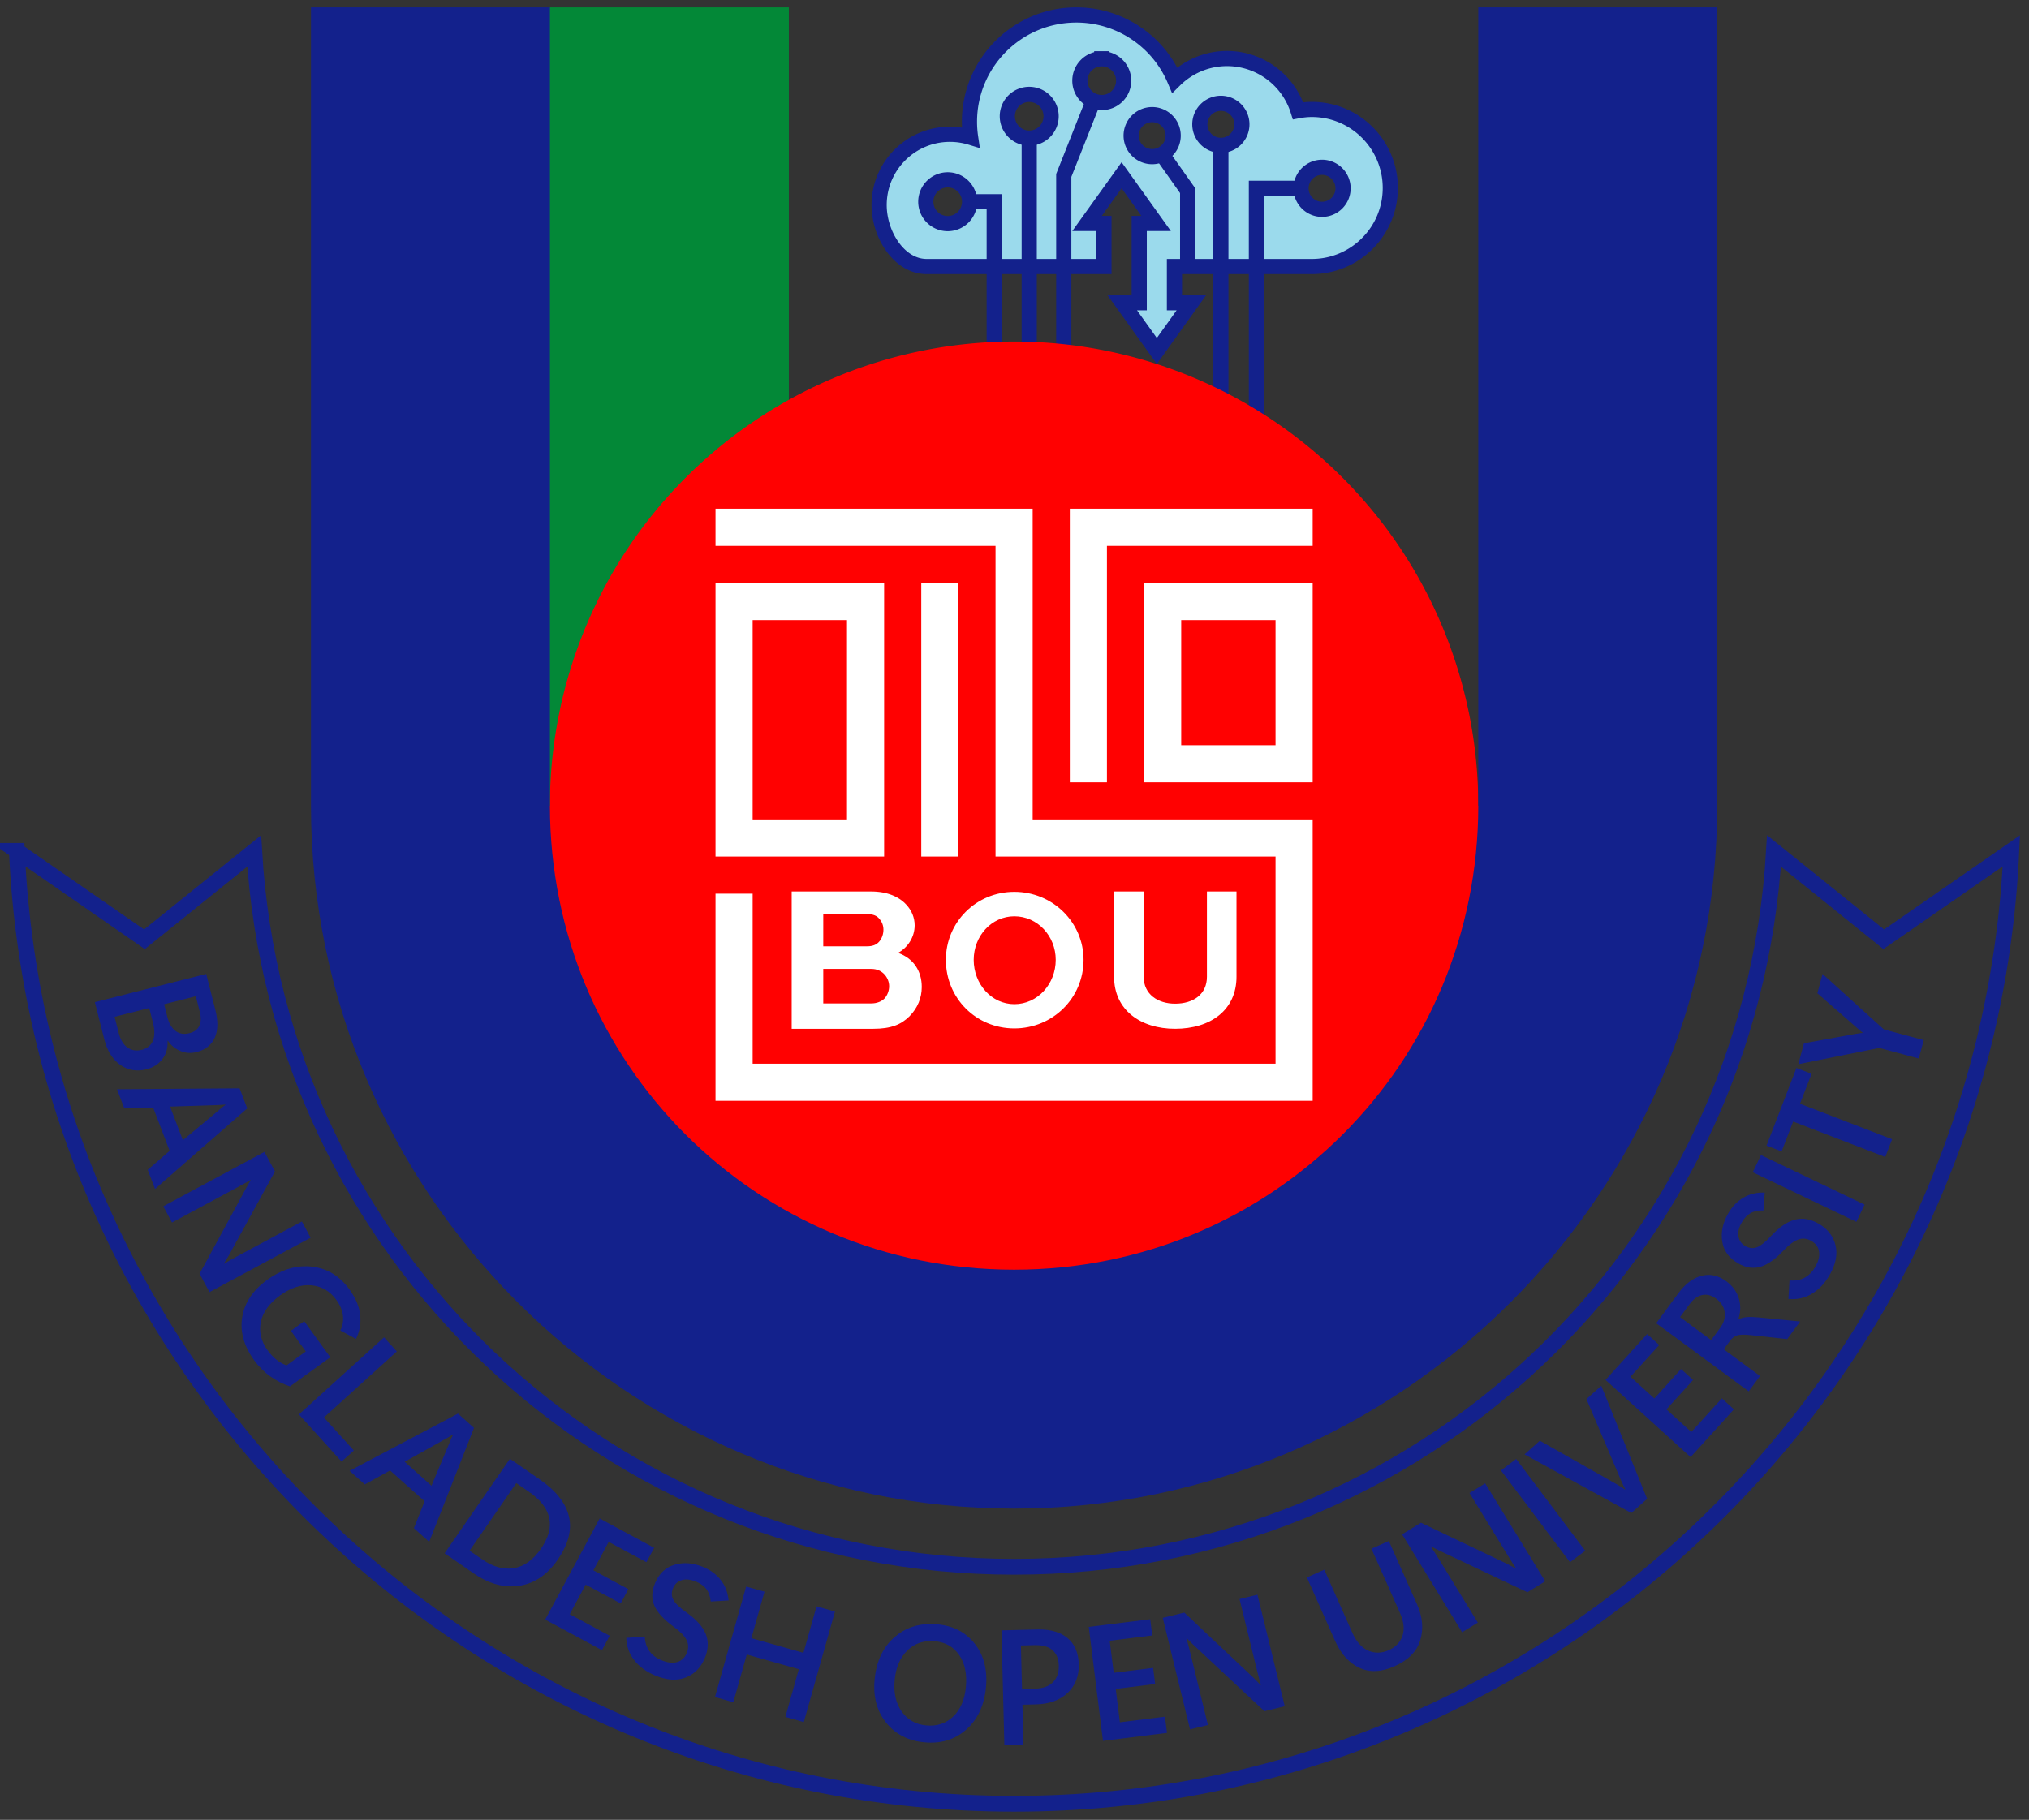
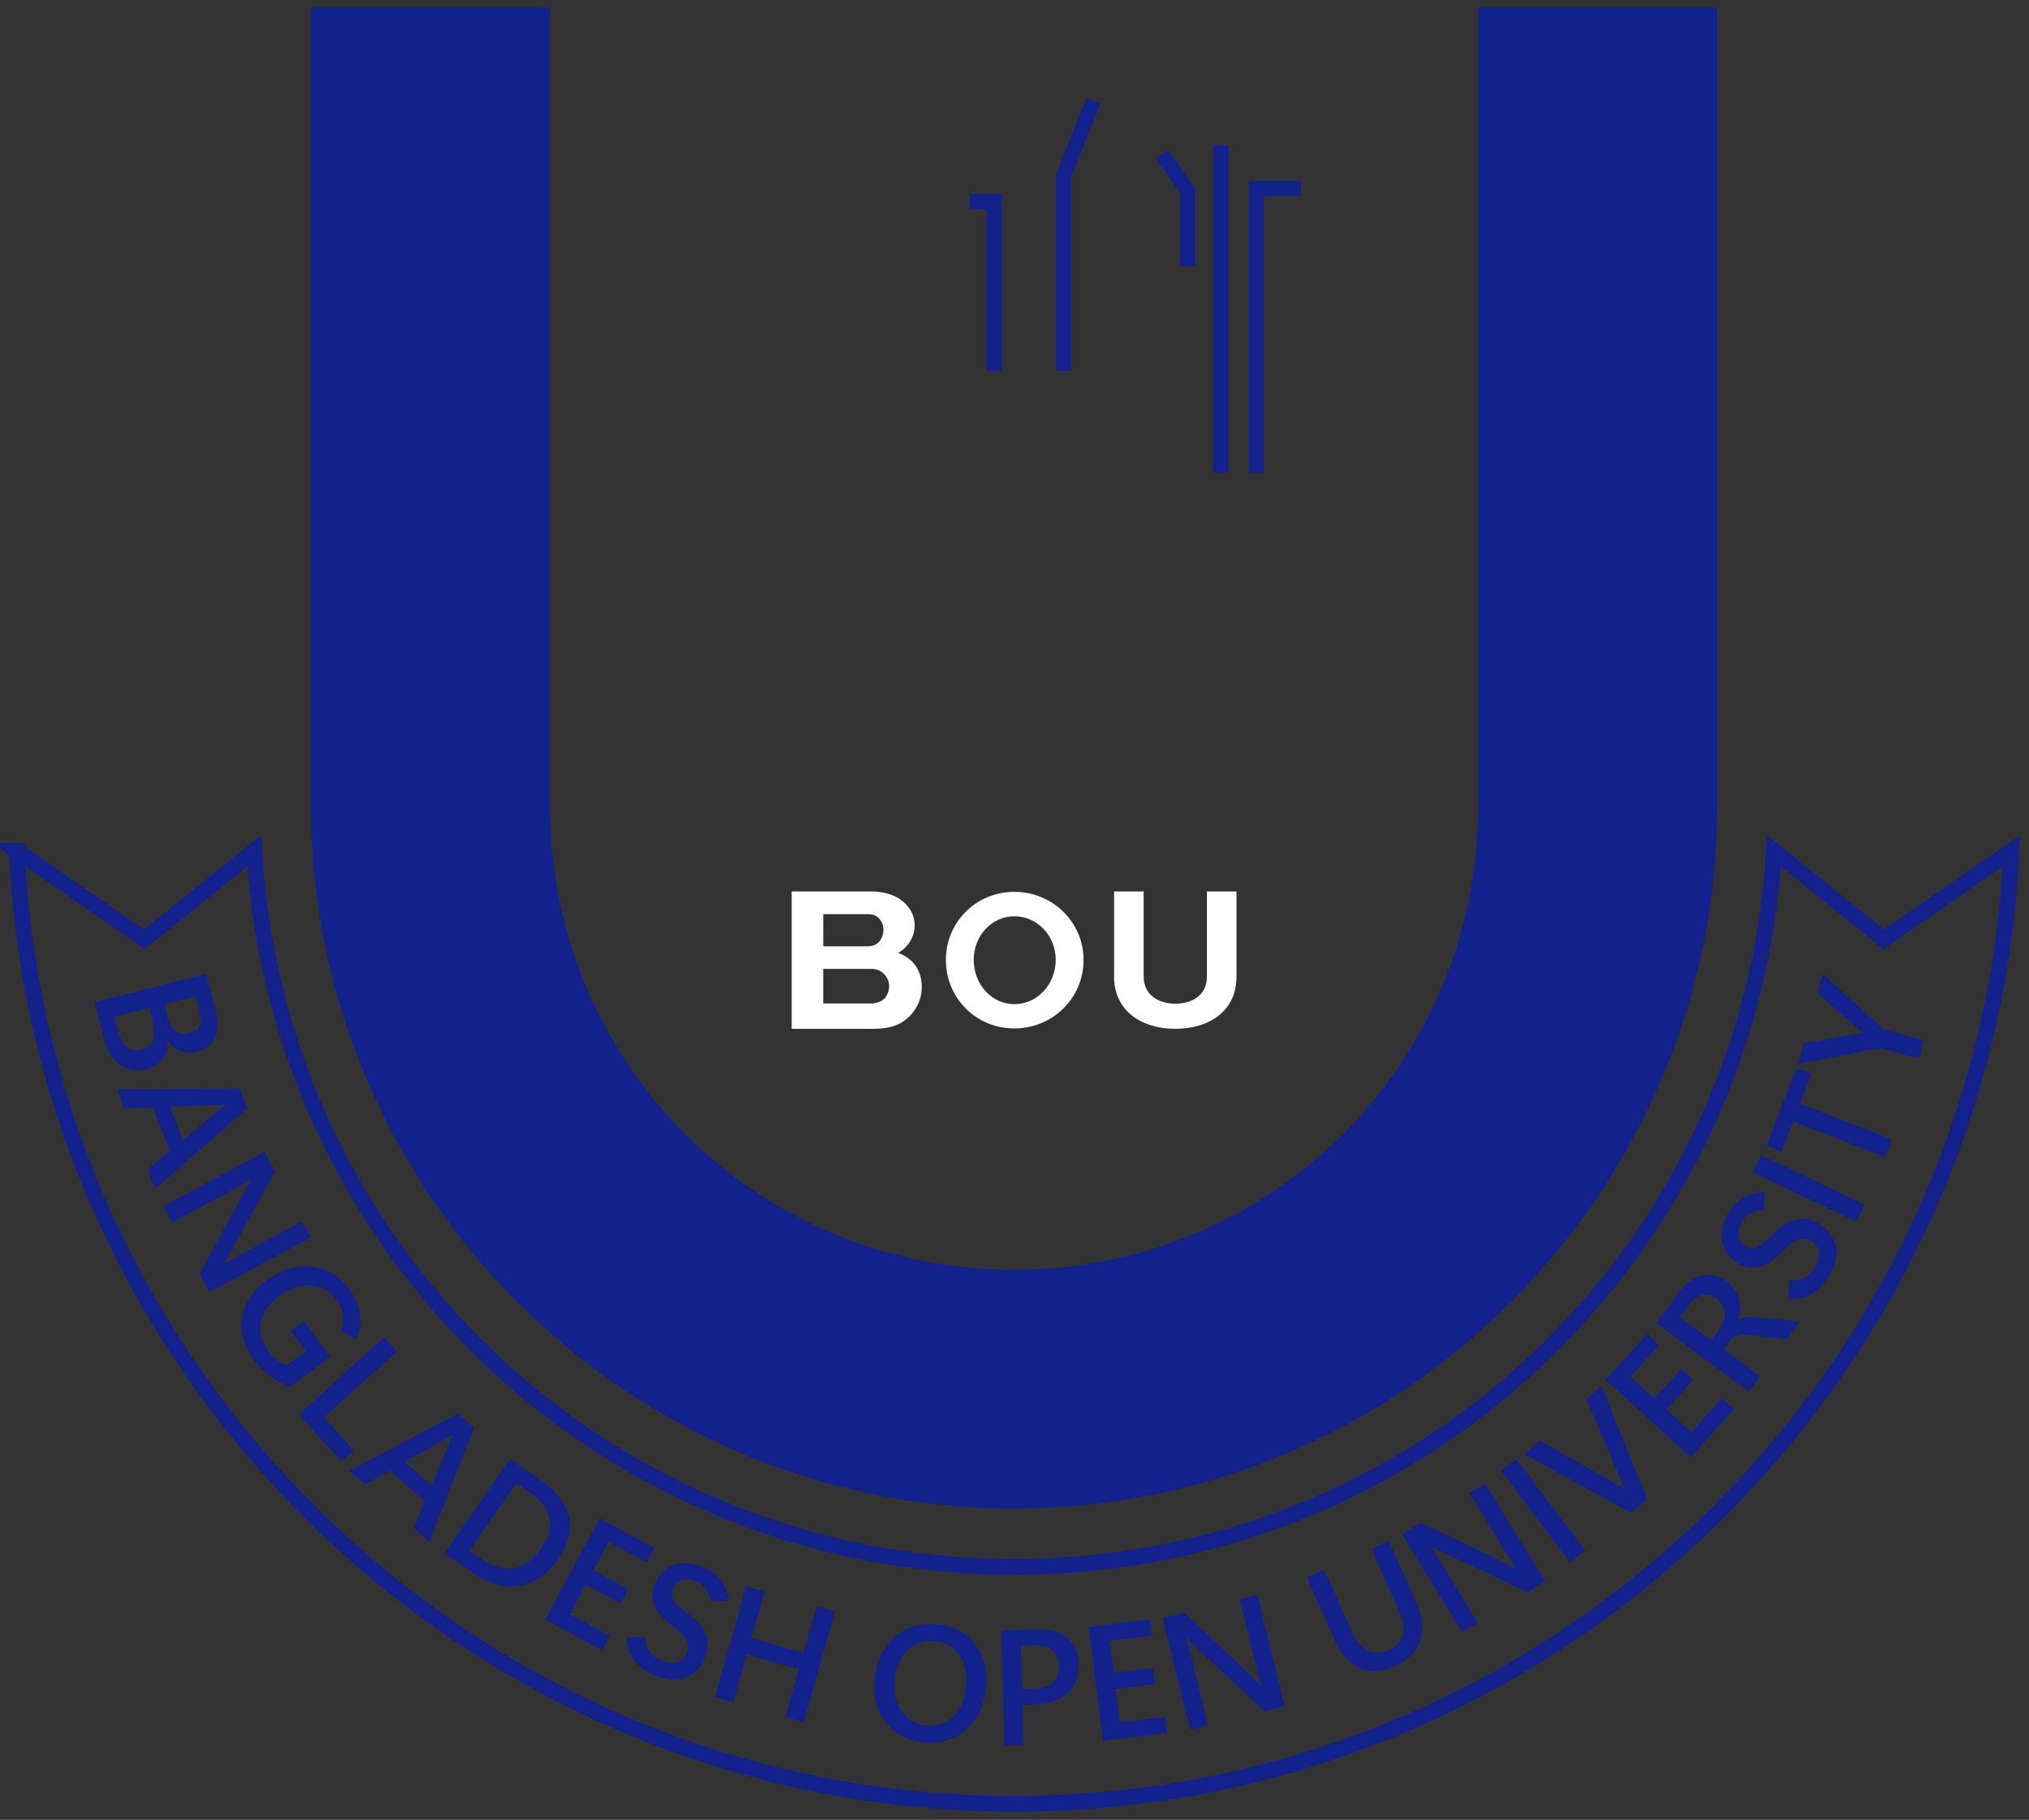
<svg xmlns="http://www.w3.org/2000/svg" width="250" height="224.281" viewBox="0 0 66.146 59.341" version="1.1" id="svg1" xml:space="preserve">
  <rect x="0" y="0" width="66.146" height="59.341" fill="#333333" stroke="none" />
  <title id="title12">Bangladesh Open University (BOU) - বাংলাদেশ উন্মুক্ত বিশ্ববিদ্যালয় (বাউবি)</title>
  <defs id="defs1" />
  <g id="layer1" transform="translate(-6.113,35.225)">
    <g id="g11" transform="matrix(0.164,0,0,0.164,14.307,-30.486)">
      <g id="g10">
        <g id="g39" transform="translate(0,-1.8497855e-4)">
-           <path id="path20" style="font-variation-settings:normal;fill:#9bdaec;fill-opacity:1;fill-rule:evenodd;stroke:#13218c;stroke-width:3.016;stroke-linecap:butt;stroke-linejoin:miter;stroke-miterlimit:4;stroke-dasharray:none;stroke-dashoffset:0;stroke-opacity:1;stop-color:#000000" d="m 163.997,-25.926 c -11.736,-9.7e-4 -21.248,9.515 -21.248,21.251 0.002,1.034 0.078,2.067 0.23,3.089 -1.333,-0.407 -2.719,-0.614 -4.113,-0.614 -7.773,6.57e-5 -14.074,6.301 -14.074,14.074 1.1e-4,5.791 3.927,12.222 9.46,12.222 h 35.231 v -8.56 h -3.363 l 6.869,-9.59 6.865,9.59 h -3.363 v 8.56 7.206 h -3.367 l 6.869,9.59 6.865,-9.59 h -3.363 v -7.206 h 27.292 c 8.626,0 15.617,-6.991 15.617,-15.617 1.6e-4,-8.627 -6.991,-15.629 -15.617,-15.62 -0.914,9.275e-4 -1.826,0.099 -2.724,0.268 -1.939,-6.181 -7.666,-10.397 -14.143,-10.39 -3.882,0.005 -7.606,1.552 -10.367,4.28 -3.333,-7.846 -11.03,-12.943 -19.554,-12.944 z m 5.051,8.711 a 4.352,4.352 0 0 1 4.352,4.352 4.352,4.352 0 0 1 -4.352,4.352 4.352,4.352 0 0 1 -4.352,-4.352 4.352,4.352 0 0 1 4.352,-4.352 z m -14.421,7.08 a 4.352,4.352 0 0 1 4.352,4.349 4.352,4.352 0 0 1 -4.352,4.352 4.352,4.352 0 0 1 -4.352,-4.352 4.352,4.352 0 0 1 4.352,-4.349 z m 38.094,1.779 a 4.178,4.178 0 0 1 4.179,4.179 4.178,4.178 0 0 1 -4.179,4.179 4.178,4.178 0 0 1 -4.179,-4.179 4.178,4.178 0 0 1 4.179,-4.179 z m -13.655,2.245 a 4.178,4.178 0 0 1 4.176,4.179 4.178,4.178 0 0 1 -4.176,4.179 4.178,4.178 0 0 1 -4.179,-4.179 4.178,4.178 0 0 1 4.179,-4.179 z m 33.767,10.478 a 4.178,4.178 0 0 1 4.179,4.179 4.178,4.178 0 0 1 -4.179,4.176 4.178,4.178 0 0 1 -4.176,-4.176 4.178,4.178 0 0 1 4.176,-4.179 z m -74.411,2.494 a 4.352,4.352 0 0 1 4.352,4.352 4.352,4.352 0 0 1 -4.352,4.352 4.352,4.352 0 0 1 -4.352,-4.352 4.352,4.352 0 0 1 4.352,-4.352 z" />
          <path style="font-variation-settings:normal;fill:none;fill-opacity:1;stroke:#13218c;stroke-width:3.016;stroke-linecap:butt;stroke-linejoin:miter;stroke-miterlimit:4;stroke-dasharray:none;stroke-dashoffset:0;stroke-opacity:1;stop-color:#000000" d="m 142.774,11.215 4.897,2e-6 v 33.634" id="path26" />
-           <path style="font-variation-settings:normal;fill:none;fill-opacity:1;stroke:#13218c;stroke-width:3.016;stroke-linecap:butt;stroke-linejoin:miter;stroke-miterlimit:4;stroke-dasharray:none;stroke-dashoffset:0;stroke-opacity:1;stop-color:#000000" d="M 154.628,-1.433 V 44.849" id="path28" />
          <path style="font-variation-settings:normal;fill:none;fill-opacity:1;stroke:#13218c;stroke-width:3.016;stroke-linecap:butt;stroke-linejoin:miter;stroke-miterlimit:4;stroke-dasharray:none;stroke-dashoffset:0;stroke-opacity:1;stop-color:#000000" d="m 208.656,8.545 -8.869,2.7e-6 V 65.054" id="path29" />
          <path style="font-variation-settings:normal;fill:none;fill-opacity:1;stroke:#13218c;stroke-width:3.016;stroke-linecap:butt;stroke-linejoin:miter;stroke-miterlimit:4;stroke-dasharray:none;stroke-dashoffset:0;stroke-opacity:1;stop-color:#000000" d="M 192.722,0.002 V 65.054" id="path31" />
          <path style="font-variation-settings:normal;fill:none;fill-opacity:1;stroke:#13218c;stroke-width:3.016;stroke-linecap:butt;stroke-linejoin:miter;stroke-miterlimit:4;stroke-dasharray:none;stroke-dashoffset:0;stroke-opacity:1;stop-color:#000000" d="M 167.37,-8.847 161.495,5.981 v 38.868" id="path32" />
          <path style="font-variation-settings:normal;fill:none;fill-opacity:1;stroke:#13218c;stroke-width:3.016;stroke-linecap:butt;stroke-linejoin:miter;stroke-miterlimit:4;stroke-dasharray:none;stroke-dashoffset:0;stroke-opacity:1;stop-color:#000000" d="m 181.004,1.769 5.114,7.244 V 24.099" id="path33" />
        </g>
-         <path id="path19" style="font-variation-settings:normal;vector-effect:none;fill:#038837;fill-opacity:1;fill-rule:evenodd;stroke-width:8.675;stroke-linecap:butt;stroke-linejoin:miter;stroke-miterlimit:4;stroke-dasharray:none;stroke-dashoffset:0;stroke-opacity:1;-inkscape-stroke:none;stop-color:#000000" d="m 59.352,-27.433 -1.54,1.566 V 223.553 H 106.848 V -27.433 Z" />
+         <path id="path19" style="font-variation-settings:normal;vector-effect:none;fill:#038837;fill-opacity:1;fill-rule:evenodd;stroke-width:8.675;stroke-linecap:butt;stroke-linejoin:miter;stroke-miterlimit:4;stroke-dasharray:none;stroke-dashoffset:0;stroke-opacity:1;-inkscape-stroke:none;stop-color:#000000" d="m 59.352,-27.433 -1.54,1.566 V 223.553 V -27.433 Z" />
        <g id="g9">
-           <path id="path16" style="font-variation-settings:normal;vector-effect:none;fill:#ff0101;fill-opacity:1;fill-rule:evenodd;stroke-width:0.37;stroke-linecap:butt;stroke-linejoin:miter;stroke-miterlimit:4;stroke-dasharray:none;stroke-dashoffset:0;stroke-opacity:1;-inkscape-stroke:none;stop-color:#000000" d="m 151.62,39.012 a 92.27,92.27 0 0 0 -92.27,92.27 92.27,92.27 0 0 0 0,5.2e-4 h -5.046 v 96.575 H 248.936 v -96.575 h -5.046 a 92.27,92.27 0 0 0 0,-5.2e-4 92.27,92.27 0 0 0 -92.27,-92.27 z" />
-           <path id="path258" style="font-variation-settings:normal;fill:none;fill-opacity:1;stroke:#ffffff;stroke-width:7.381;stroke-linecap:butt;stroke-linejoin:miter;stroke-miterlimit:4;stroke-dasharray:none;stroke-dashoffset:0;stroke-opacity:1;stop-color:#000000" d="m 207.281,90.705 h -26.133 v 32.251 h 26.133 z M 210.972,75.942 H 166.385 V 126.647 M 136.859,87.014 V 141.41 M 95.959,90.705 H 122.096 V 137.719 H 95.959 Z m -3.691,-14.763 h 59.354 v 61.777 h 55.659 v 48.571 H 95.959 v -37.499" />
          <path id="path5" style="font-weight:bold;font-size:41.612px;line-height:1.25;font-family:'Sweet Sans Pro';-inkscape-font-specification:'Sweet Sans Pro Bold';letter-spacing:-1.101px;opacity:1;fill:#ffffff;fill-opacity:1;stroke-width:1.017" d="m 107.41,148.353 v 27.304 h 16.23 c 3.584,0 5.558,-0.878 7.169,-2.467 1.651,-1.672 2.457,-3.68 2.457,-5.854 0,-3.178 -1.651,-5.687 -4.712,-6.774 1.933,-1.045 3.302,-3.136 3.302,-5.477 0,-1.547 -0.604,-2.969 -1.651,-4.097 -1.45,-1.589 -3.786,-2.634 -7.048,-2.634 z m 64.086,0 v 16.958 c 0,6.613 5.267,10.345 12.126,10.345 7.063,0 12.208,-3.732 12.208,-10.345 v -16.958 h -5.879 v 16.958 c 0,3.489 -2.695,5.355 -6.328,5.355 -3.429,0 -6.247,-1.866 -6.247,-5.355 v -16.958 z m -19.825,0.075 c -7.635,0 -13.611,6.073 -13.611,13.518 0,7.601 5.975,13.635 13.611,13.635 7.635,0 13.757,-6.034 13.757,-13.635 0,-7.445 -6.122,-13.518 -13.757,-13.518 z m -37.984,4.432 h 8.734 c 1.215,0 1.936,0.313 2.468,0.984 0.456,0.537 0.76,1.252 0.76,2.102 0,0.894 -0.304,1.744 -0.836,2.37 -0.57,0.671 -1.367,0.939 -2.392,0.939 h -8.734 z m 37.984,0.426 c 4.611,0 8.225,3.918 8.225,8.659 0,4.819 -3.615,8.816 -8.225,8.816 -4.537,0 -8.078,-3.997 -8.078,-8.816 0,-4.741 3.541,-8.659 8.078,-8.659 z m -37.984,10.462 h 9.531 c 1.163,0 2.027,0.416 2.702,1.165 0.525,0.624 0.863,1.415 0.863,2.289 0,0.874 -0.338,1.748 -0.863,2.372 -0.638,0.666 -1.576,1.04 -2.702,1.04 h -9.531 z" />
        </g>
        <path style="color:#000000;display:inline;fill:#13218c;fill-opacity:1;fill-rule:evenodd;-inkscape-stroke:none" d="M 11.854,-27.434 V 131.283 c -2e-6,76.91 62.858,139.766 139.768,139.766 76.91,0 139.766,-62.856 139.766,-139.766 V -27.434 h -47.496 V 131.283 c 0,51.24 -41.029,92.27 -92.27,92.27 -51.24,0 -92.27,-41.029 -92.27,-92.27 V -27.434 Z" id="path13" />
      </g>
      <g id="g196" transform="translate(-8.294845e-4)">
        <path id="circle11" style="color:#000000;opacity:1;fill:none;fill-opacity:1;fill-rule:evenodd;stroke:#13218c;stroke-width:3.132;stroke-dasharray:none;stroke-opacity:1" d="m -46.615,140.277 25.365,17.579 21.818,-17.565 C 5.199,219.921 70.787,282.621 151.621,282.621 c 80.834,0 146.422,-62.701 151.053,-142.33 l 21.818,17.565 25.365,-17.579 c -4.731,105.178 -91.923,189.469 -198.236,189.469 -106.313,0 -193.505,-84.29 -198.236,-189.469 z" />
        <path id="path194" style="font-weight:600;font-size:32.615px;line-height:1.25;font-family:'Segoe UI Variable';-inkscape-font-specification:'Segoe UI Variable Semi-Bold';letter-spacing:0.876px;fill:#13218c;fill-opacity:1;stroke-width:0.815" d="m -8.971,164.746 -22.137,5.613 1.871,7.379 c 0.584,2.305 1.638,3.999 3.161,5.08 1.536,1.089 3.282,1.386 5.237,0.89 1.348,-0.342 2.403,-1.02 3.164,-2.034 0.761,-1.015 1.101,-2.223 1.019,-3.626 l 0.062,-0.016 c 0.606,0.92 1.423,1.594 2.452,2.024 1.031,0.439 2.118,0.514 3.261,0.225 1.76,-0.446 2.96,-1.391 3.602,-2.835 0.652,-1.447 0.696,-3.282 0.133,-5.505 z m 321.299,0 -1.031,3.846 7.974,6.97 c 0.195,0.173 0.351,0.309 0.468,0.406 0.117,0.097 0.297,0.245 0.541,0.442 l -0.017,0.061 c -0.307,0.038 -0.542,0.075 -0.705,0.108 -0.17,0.02 -0.375,0.048 -0.615,0.082 l -10.316,1.883 -1.114,4.153 16.102,-3.233 7.845,2.104 0.982,-3.661 -7.921,-2.125 z m -323.362,4.433 0.782,3.088 c 0.29,1.142 0.258,2.076 -0.095,2.8 -0.34,0.732 -0.989,1.22 -1.946,1.463 -1.101,0.279 -2.033,0.126 -2.794,-0.458 -0.749,-0.577 -1.28,-1.483 -1.593,-2.718 l -0.654,-2.578 z m -9.262,2.349 0.728,2.871 c 0.378,1.492 0.379,2.703 5.17e-4,3.631 -0.378,0.928 -1.113,1.531 -2.203,1.807 -1.091,0.277 -2.044,0.124 -2.86,-0.458 -0.813,-0.572 -1.394,-1.547 -1.744,-2.926 l -0.806,-3.18 z m 327.435,11.917 -5.95,15.44 3.002,1.157 2.291,-5.944 18.308,7.054 1.363,-3.537 -18.308,-7.054 2.296,-5.959 z m -309.472,4.053 -24.369,0.184 1.446,3.795 5.735,-0.157 3.277,8.602 -4.357,3.773 1.452,3.81 18.336,-16.019 z m -2.857,3.236 0.028,0.074 c -0.231,0.168 -0.427,0.311 -0.587,0.428 -0.146,0.124 -0.313,0.267 -0.501,0.429 l -7.357,6.143 -2.546,-6.682 9.579,-0.31 c 0.258,-0.008 0.486,-0.02 0.684,-0.039 0.197,-0.018 0.43,-0.034 0.699,-0.045 z m 7.795,9.395 -20.111,10.82 1.735,3.226 12.861,-6.919 c 0.664,-0.357 1.222,-0.664 1.675,-0.92 0.462,-0.261 0.82,-0.471 1.071,-0.63 l 0.038,0.07 c -0.122,0.198 -0.245,0.397 -0.367,0.595 -0.117,0.208 -0.275,0.486 -0.474,0.834 l -9.326,17.152 1.969,3.661 20.111,-10.821 -1.735,-3.226 -12.692,6.829 c -0.673,0.362 -1.241,0.674 -1.704,0.935 -0.462,0.261 -0.82,0.471 -1.071,0.63 l -0.03,-0.056 c 0.173,-0.262 0.327,-0.513 0.462,-0.755 0.15,-0.237 0.32,-0.515 0.51,-0.835 L 4.695,204.014 Z m 297.482,0.633 -1.636,3.419 20.6,9.858 1.636,-3.419 z m 0.168,7.457 c -1.341,0.035 -2.547,0.365 -3.618,0.99 -1.233,0.708 -2.255,1.76 -3.065,3.155 -1.077,1.855 -1.473,3.712 -1.19,5.571 0.28,1.844 1.324,3.291 3.133,4.341 1.515,0.879 2.992,1.117 4.43,0.712 1.429,-0.41 2.989,-1.512 4.68,-3.305 1.044,-1.1 2.002,-1.809 2.873,-2.126 0.871,-0.317 1.738,-0.225 2.601,0.276 0.891,0.517 1.403,1.232 1.536,2.144 0.139,0.903 -0.122,1.924 -0.783,3.062 -0.554,0.955 -1.26,1.663 -2.116,2.123 -0.851,0.451 -1.842,0.625 -2.972,0.521 l -0.223,3.682 c 1.63,0.173 3.156,-0.15 4.577,-0.97 1.427,-0.829 2.622,-2.075 3.587,-3.737 1.253,-2.158 1.653,-4.147 1.2,-5.969 -0.452,-1.822 -1.556,-3.242 -3.309,-4.26 -1.644,-0.954 -3.235,-1.227 -4.773,-0.819 -1.533,0.399 -3.142,1.509 -4.825,3.331 -1.101,1.178 -2.024,1.9 -2.768,2.168 -0.745,0.268 -1.502,0.177 -2.274,-0.27 -0.771,-0.448 -1.221,-1.09 -1.35,-1.925 -0.138,-0.841 0.091,-1.776 0.688,-2.804 0.48,-0.826 1.058,-1.431 1.733,-1.812 0.676,-0.381 1.526,-0.556 2.552,-0.526 l 0.257,-3.552 c -0.197,-0.007 -0.391,-0.008 -0.582,-0.003 z M 10.929,222.871 c -2.633,-0.043 -5.226,0.858 -7.778,2.703 -2.839,2.052 -4.495,4.52 -4.966,7.402 -0.471,2.882 0.323,5.747 2.381,8.595 0.921,1.273 2.009,2.353 3.265,3.24 1.265,0.88 2.552,1.529 3.862,1.945 l 8.002,-5.784 -5.187,-7.176 -2.646,1.913 2.967,4.104 -3.833,2.771 c -0.705,-0.25 -1.384,-0.637 -2.037,-1.16 -0.645,-0.53 -1.219,-1.143 -1.723,-1.84 -1.3,-1.798 -1.75,-3.681 -1.35,-5.647 0.406,-1.957 1.689,-3.717 3.849,-5.278 2.108,-1.524 4.181,-2.19 6.219,-1.999 2.044,0.2 3.697,1.173 4.959,2.92 0.703,0.972 1.128,1.968 1.276,2.988 0.148,1.02 -0.014,2.047 -0.485,3.081 l 3.096,1.673 c 0.737,-1.463 1.016,-3.034 0.838,-4.712 -0.17,-1.685 -0.883,-3.396 -2.139,-5.135 -1.928,-2.667 -4.408,-4.177 -7.438,-4.527 -0.378,-0.045 -0.755,-0.07 -1.131,-0.076 z m 278.62,1.721 c -0.419,0.008 -0.84,0.067 -1.263,0.177 -1.697,0.425 -3.254,1.599 -4.671,3.523 l -4.353,5.912 18.39,13.54 2.247,-3.052 -7.207,-5.307 1.227,-1.667 c 0.39,-0.53 0.845,-0.888 1.364,-1.073 0.525,-0.194 1.436,-0.222 2.732,-0.085 l 7.285,0.795 2.578,-3.501 -8.279,-0.815 c -0.933,-0.094 -1.696,-0.114 -2.288,-0.062 -0.601,0.046 -1.156,0.191 -1.666,0.435 l -0.051,-0.038 c 0.474,-1.431 0.499,-2.817 0.075,-4.157 -0.432,-1.347 -1.239,-2.454 -2.418,-3.323 -1.212,-0.892 -2.446,-1.326 -3.703,-1.302 z m -0.588,3.936 c 0.746,-0.017 1.483,0.243 2.212,0.78 0.983,0.724 1.549,1.621 1.696,2.692 0.147,1.071 -0.153,2.115 -0.902,3.133 l -1.775,2.411 -6.194,-4.561 1.86,-2.526 c 0.793,-1.077 1.655,-1.702 2.586,-1.873 0.173,-0.033 0.345,-0.052 0.517,-0.056 z m -11.503,7.82 -8.273,9.116 16.911,15.348 8.616,-9.493 -2.406,-2.183 -6.068,6.686 -4.953,-4.495 5.309,-5.849 -2.394,-2.173 -5.308,5.849 -4.753,-4.313 5.726,-6.31 z m -251.076,0.652 -16.927,15.33 8.488,9.372 2.432,-2.202 -5.944,-6.563 14.495,-13.128 z m 241.963,9.636 -2.956,2.643 6.918,16.245 c 0.139,0.331 0.267,0.609 0.382,0.834 0.115,0.225 0.257,0.511 0.426,0.858 l -0.059,0.053 c -0.282,-0.204 -0.535,-0.376 -0.761,-0.516 -0.224,-0.155 -0.479,-0.313 -0.763,-0.471 l -15.403,-8.723 -3.04,2.717 21.228,11.655 3.147,-2.813 z m -227.269,5.528 -21.55,11.379 3.03,2.704 5.019,-2.779 6.869,6.128 -2.131,5.355 3.042,2.715 8.906,-22.66 z m -1.047,4.188 0.059,0.053 c -0.128,0.255 -0.236,0.472 -0.323,0.65 -0.073,0.177 -0.155,0.381 -0.248,0.612 l -3.704,8.84 -5.336,-4.76 8.362,-4.683 c 0.226,-0.126 0.422,-0.242 0.589,-0.349 0.167,-0.107 0.366,-0.228 0.599,-0.361 z m 11.37,4.799 -12.982,18.789 5.739,3.966 c 3.075,2.124 6.115,2.954 9.121,2.488 3.015,-0.459 5.551,-2.178 7.609,-5.157 2.13,-3.083 2.879,-5.96 2.246,-8.63 -0.624,-2.664 -2.583,-5.134 -5.876,-7.409 z m 200.027,0.034 -3.029,2.278 13.727,18.251 3.029,-2.278 z m -198.755,4.794 2.542,1.756 c 2.262,1.563 3.597,3.292 4.004,5.186 0.413,1.886 -0.134,3.921 -1.643,6.105 -1.545,2.236 -3.339,3.526 -5.383,3.869 -2.038,0.334 -4.144,-0.25 -6.319,-1.753 l -2.489,-1.72 z m 192.598,0.06 -3.123,1.915 7.533,12.288 c 0.4,0.652 0.742,1.201 1.029,1.648 0.286,0.447 0.516,0.792 0.69,1.034 l -0.054,0.033 c -0.271,-0.158 -0.531,-0.297 -0.78,-0.419 -0.245,-0.136 -0.533,-0.29 -0.862,-0.461 l -17.195,-8.213 -3.761,2.305 11.936,19.47 3.123,-1.915 -7.633,-12.45 c -0.394,-0.643 -0.731,-1.183 -1.012,-1.621 -0.286,-0.447 -0.516,-0.792 -0.69,-1.034 l 0.068,-0.041 c 0.205,0.111 0.41,0.222 0.615,0.333 0.214,0.105 0.5,0.247 0.859,0.426 l 17.651,8.346 3.543,-2.172 z m -176.029,6.975 -10.827,20.107 11.287,6.078 1.54,-2.86 -7.95,-4.281 3.171,-5.889 6.955,3.745 1.533,-2.846 -6.955,-3.745 3.043,-5.651 7.502,4.04 1.54,-2.86 z m 156.878,4.481 -3.463,1.54 5.642,12.69 c 0.794,1.785 0.968,3.328 0.524,4.629 -0.448,1.291 -1.356,2.241 -2.724,2.849 -1.407,0.625 -2.762,0.659 -4.068,0.101 -1.31,-0.568 -2.375,-1.774 -3.194,-3.617 l -5.551,-12.486 -3.463,1.539 5.622,12.646 c 1.139,2.561 2.734,4.333 4.785,5.314 2.057,0.968 4.4,0.868 7.029,-0.301 2.726,-1.212 4.427,-2.939 5.104,-5.18 0.682,-2.255 0.465,-4.639 -0.652,-7.152 z m -139.915,4.412 c -0.702,0.007 -1.391,0.109 -2.068,0.306 -1.792,0.52 -3.089,1.745 -3.892,3.676 -0.673,1.617 -0.714,3.113 -0.124,4.485 0.595,1.363 1.891,2.765 3.891,4.206 1.228,0.89 2.057,1.746 2.485,2.568 0.428,0.822 0.451,1.694 0.068,2.615 -0.396,0.951 -1.037,1.552 -1.923,1.805 -0.877,0.256 -1.923,0.131 -3.139,-0.374 -1.019,-0.424 -1.814,-1.03 -2.383,-1.819 -0.559,-0.784 -0.861,-1.744 -0.907,-2.878 l -3.68,0.263 c 0.043,1.639 0.564,3.109 1.563,4.411 1.009,1.305 2.402,2.326 4.176,3.064 2.304,0.958 4.329,1.094 6.075,0.406 1.746,-0.688 3.009,-1.968 3.788,-3.841 0.73,-1.755 0.791,-3.368 0.184,-4.839 -0.597,-1.467 -1.909,-2.915 -3.936,-4.345 -1.312,-0.937 -2.15,-1.757 -2.513,-2.46 -0.363,-0.703 -0.374,-1.466 -0.031,-2.289 0.342,-0.823 0.92,-1.354 1.731,-1.592 0.816,-0.247 1.773,-0.142 2.871,0.315 0.882,0.367 1.557,0.86 2.024,1.48 0.467,0.62 0.752,1.44 0.856,2.461 l 3.555,-0.212 c -0.152,-1.57 -0.662,-2.914 -1.53,-4.034 -0.864,-1.13 -2.041,-2.004 -3.531,-2.624 -1.238,-0.515 -2.441,-0.766 -3.611,-0.754 z m 12.155,4.637 -6.197,21.98 3.648,1.029 2.675,-9.488 10.347,2.917 -2.675,9.488 3.663,1.032 6.197,-21.98 -3.663,-1.033 -2.606,9.243 -10.346,-2.917 2.606,-9.243 z m 101.638,1.627 -3.558,0.871 3.425,14 c 0.182,0.743 0.341,1.37 0.477,1.883 0.136,0.513 0.25,0.912 0.342,1.195 l -0.061,0.015 c -0.21,-0.233 -0.415,-0.445 -0.615,-0.637 -0.192,-0.204 -0.419,-0.439 -0.68,-0.703 l -13.87,-13.067 -4.285,1.049 5.427,22.183 3.558,-0.871 -3.47,-14.185 c -0.179,-0.732 -0.336,-1.35 -0.47,-1.853 -0.136,-0.513 -0.25,-0.912 -0.342,-1.195 l 0.077,-0.019 c 0.161,0.168 0.323,0.337 0.484,0.505 0.172,0.166 0.401,0.388 0.688,0.668 l 14.263,13.332 4.037,-0.988 z m -21.315,4.885 -12.216,1.523 2.826,22.662 12.722,-1.586 -0.402,-3.224 -8.96,1.117 -0.828,-6.637 7.838,-0.977 -0.4,-3.208 -7.838,0.977 -0.794,-6.369 8.455,-1.054 z m -43.535,0.942 c -2.841,-0.025 -5.269,0.842 -7.283,2.602 -2.301,2 -3.622,4.808 -3.965,8.423 -0.322,3.403 0.436,6.264 2.275,8.581 1.84,2.307 4.383,3.615 7.627,3.922 3.287,0.311 6.06,-0.535 8.318,-2.54 2.27,-2.014 3.575,-4.807 3.913,-8.38 0.328,-3.467 -0.402,-6.346 -2.19,-8.638 -1.776,-2.301 -4.261,-3.603 -7.453,-3.905 -0.423,-0.04 -0.837,-0.062 -1.243,-0.066 z m 21.487,1.083 c -0.159,-7.8e-4 -0.321,10e-4 -0.485,0.005 l -7.037,0.178 0.577,22.83 3.789,-0.096 -0.201,-7.944 2.69,-0.068 c 2.664,-0.067 4.764,-0.827 6.299,-2.278 1.535,-1.451 2.273,-3.35 2.214,-5.695 -0.058,-2.303 -0.809,-4.047 -2.251,-5.232 -1.343,-1.121 -3.208,-1.687 -5.596,-1.699 z m -21.519,2.305 c 0.26,4.5e-4 0.525,0.014 0.796,0.039 2.082,0.197 3.685,1.116 4.81,2.758 1.124,1.642 1.564,3.763 1.318,6.363 -0.238,2.516 -1.079,4.468 -2.522,5.856 -1.442,1.378 -3.23,1.966 -5.366,1.764 -2.082,-0.197 -3.707,-1.119 -4.874,-2.765 -1.166,-1.657 -1.629,-3.743 -1.391,-6.259 0.24,-2.537 1.094,-4.509 2.56,-5.916 1.292,-1.231 2.848,-1.844 4.669,-1.841 z m 20.873,0.814 c 1.409,0.006 2.49,0.333 3.243,0.981 0.814,0.691 1.239,1.721 1.273,3.09 0.036,1.422 -0.361,2.537 -1.19,3.343 -0.819,0.796 -2.019,1.214 -3.6,1.254 l -2.516,0.064 -0.219,-8.661 2.722,-0.069 c 0.097,-0.002 0.192,-0.004 0.286,-0.003 z" />
      </g>
    </g>
  </g>
</svg>